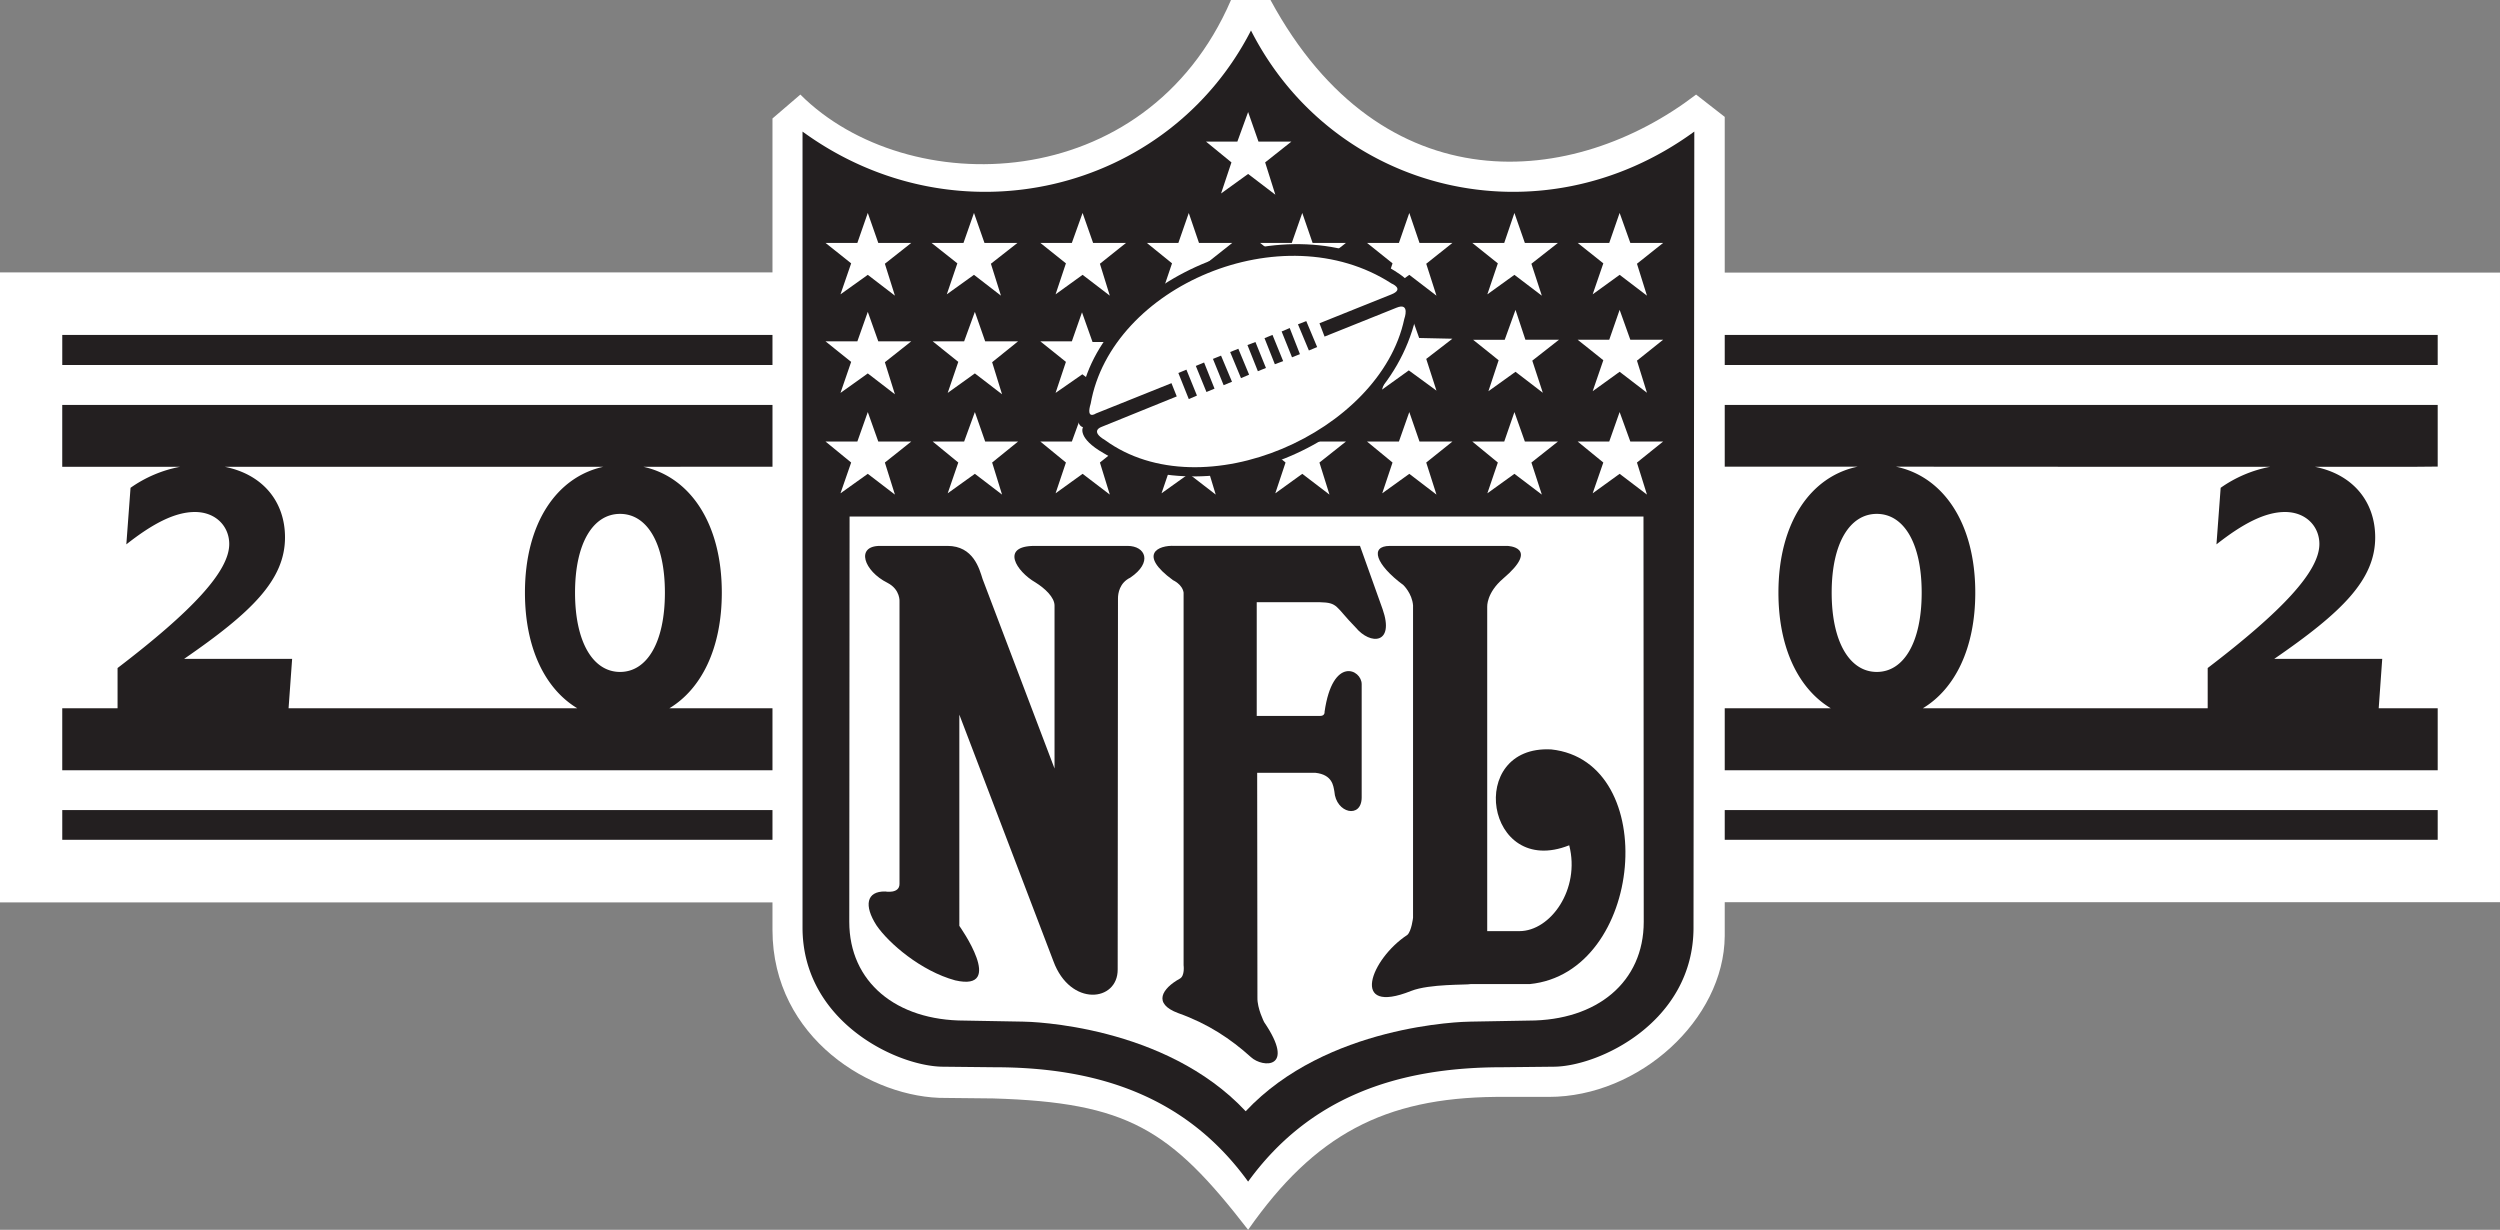
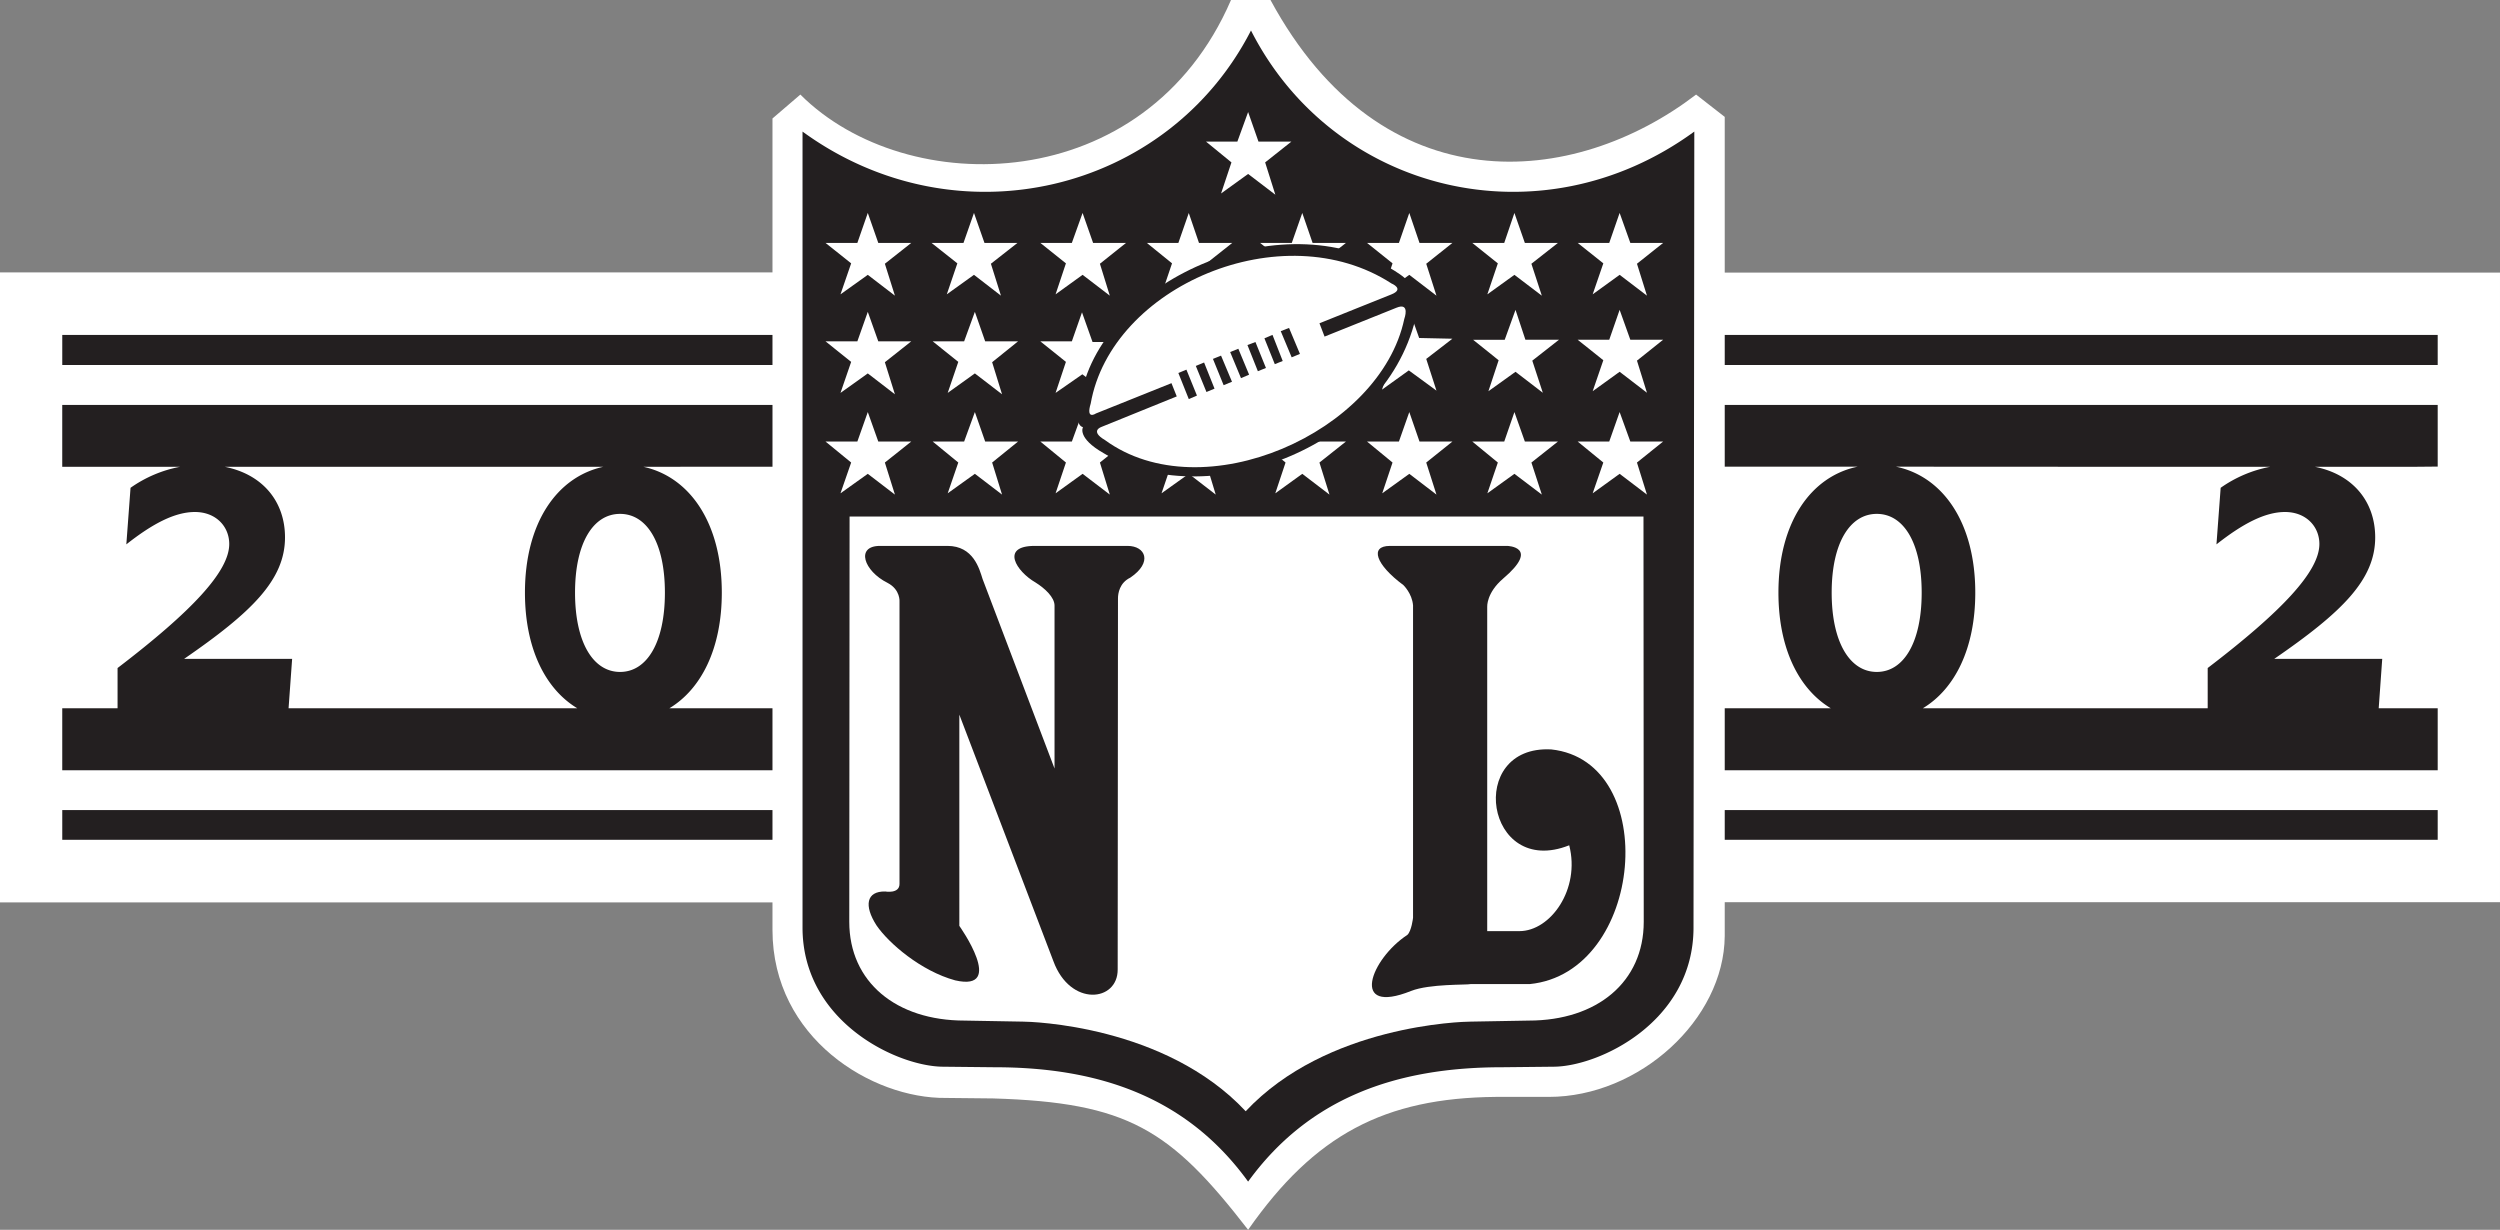
<svg xmlns="http://www.w3.org/2000/svg" width="197.352" height="97.082">
  <rect width="100%" height="100%" fill="#808080" stroke="none" />
  <path fill="#fff" d="M197.352 21.52h-61.2V9.227l-2.261-1.762c-9.618 7.37-24.762 8.863-33.598-7.465h-3.117C90.457 15.582 71.582 15.86 63.18 7.465l-2.2 1.887v12.152H0v49.734h60.98v2.164c0 8.578 7.883 13.336 13.692 13.27l3.719.039c10.652.32 14 2.434 20.136 10.371 5.246-7.504 10.758-10.41 19.543-10.492h4.196c7.132 0 13.832-6.102 13.886-12.692v-2.675h61.2V21.52" />
  <path fill="#231f20" d="M25.46 63.945H4.915v2.348H60.98v-2.348H25.46m166.974 0h-56.282v2.348h56.282v-2.348M25.46 26.441H4.915v2.371H60.98v-2.37H25.46m146.442-.001h-35.75v2.371h56.282v-2.37h-20.532M14.223 36.848a9.968 9.968 0 0 0-3.918 1.66l-.332 4.465c2.066-1.63 3.824-2.555 5.414-2.555 1.668 0 2.71 1.152 2.71 2.527 0 2.16-2.94 5.301-8.816 9.79v3.175H4.914v4.895H60.98V55.91h-8.136c2.515-1.515 4.136-4.715 4.136-9.125 0-5.512-2.535-9.144-6.199-9.937l10.2-.004v-4.88H4.913v4.887zM22.78 55.91l.281-3.898h-8.527c5.32-3.664 7.965-6.23 7.965-9.59 0-2.824-1.754-4.977-4.762-5.574h29.895c-3.668.797-6.192 4.43-6.192 9.937 0 4.41 1.614 7.61 4.13 9.125zm26.168-2.867c-2.113 0-3.554-2.316-3.554-6.258 0-3.937 1.44-6.219 3.554-6.219 2.117 0 3.54 2.282 3.54 6.22 0 3.94-1.423 6.257-3.54 6.257m142.544 2.867h.942v4.895h-56.282V55.91h8.371c-2.52-1.515-4.132-4.715-4.132-9.125 0-5.539 2.554-9.18 6.254-9.945h-10.493v-4.875h56.282v4.867l-1.727.016h-7.973c3.008.597 4.766 2.75 4.766 5.574 0 3.36-2.645 5.926-7.969 9.59h8.524l-.278 3.898zm-19.441 0h2.226v-3.176c5.875-4.488 8.817-7.629 8.817-9.789 0-1.375-1.043-2.527-2.715-2.527-1.582 0-3.34.926-5.41 2.555l.332-4.465a9.968 9.968 0 0 1 3.918-1.66l-7.168.004-22.383-.012c3.7.766 6.262 4.406 6.262 9.945 0 4.41-1.618 7.61-4.137 9.125zm-23.895-15.344c-2.113 0-3.562 2.282-3.562 6.22 0 3.94 1.449 6.257 3.562 6.257 2.117 0 3.543-2.316 3.543-6.258 0-3.937-1.426-6.219-3.543-6.219M98.754 2.406c6.5 12.793 22.812 16.867 34.996 7.98l-.063 62.837c0 7.464-7.488 10.984-11.07 10.984l-4.058.043c-8.356 0-15.235 2.422-20.032 9.027-4.777-6.605-11.652-9.027-20.007-9.027l-4.047-.043c-3.598 0-11.121-3.52-11.121-10.984V10.387c12.195 8.886 28.851 4.812 35.402-7.98" />
  <path fill="#fff" d="M98.203 40.773h31.535l.02 31.993c0 4.754-3.684 7.8-9.082 7.8l-4.582.082c-.637 0-11.375.266-17.758 7.075-6.367-6.809-16.996-7.075-17.594-7.075l-4.59-.082c-5.414 0-9.11-3.046-9.11-7.8l.024-31.993h31.426m.035-31.929.817 2.332h2.601l-2.074 1.644.805 2.551-2.149-1.64-2.136 1.542.82-2.453-2.012-1.644h2.48l.848-2.332m29.328 7.965.844 2.367h2.59l-2.066 1.644.789 2.52-2.157-1.645-2.128 1.54.84-2.446-2.024-1.613h2.492l.82-2.367m0 7.651.844 2.36h2.59l-2.066 1.649.789 2.535-2.157-1.656-2.128 1.535.84-2.446-2.024-1.617h2.492l.82-2.36m0 8.067.844 2.328h2.59l-2.066 1.657.789 2.531-2.157-1.64-2.128 1.538.84-2.43-2.024-1.656h2.492l.82-2.328m-8.305 0 .825 2.328h2.61l-2.094 1.657.824 2.531-2.164-1.64-2.137 1.538.828-2.43-2.015-1.656h2.52l.804-2.328m.086-8.067.781 2.36h2.648l-2.105 1.649.832 2.535-2.156-1.656-2.14 1.535.808-2.446-2.016-1.617h2.496l.852-2.36m-.087-7.651.825 2.367h2.61l-2.094 1.644.824 2.52-2.164-1.645-2.137 1.54.828-2.446-2.015-1.613h2.52l.804-2.367m-8.297 0 .805 2.367h2.597l-2.066 1.644.808 2.52-2.144-1.645-2.137 1.54.813-2.446-2.012-1.613h2.516l.82-2.367m-.047 7.539.824 2.332 2.625.058-2.066 1.594.808 2.504-2.183-1.598-2.117 1.52.82-2.426-2.04-1.637 2.513-.008.816-2.34m.047 8.18.805 2.328h2.597l-2.066 1.657.808 2.531-2.144-1.64-2.137 1.538.813-2.43-2.012-1.656h2.516l.82-2.328m-8.449 0 .816 2.328h2.629l-2.09 1.657.793 2.531-2.148-1.64-2.13 1.538.81-2.43-2.008-1.656h2.5l.828-2.328m0-15.718.816 2.367h2.629l-2.09 1.644.793 2.52-2.148-1.645-2.13 1.54.81-2.446-2.008-1.613h2.5l.828-2.367m-8.961 0 .808 2.367h2.625L95.2 20.82l.77 2.52-2.125-1.645-2.153 1.54.829-2.446-1.989-1.613h2.489l.824-2.367m-.001 15.718.808 2.328h2.625L95.2 36.512l.77 2.531-2.125-1.64-2.153 1.538.829-2.43-1.989-1.656h2.489l.824-2.328m-8.385 0 .83 2.328h2.6l-2.062 1.657.781 2.531-2.148-1.64-2.133 1.538.817-2.43-2.02-1.656h2.488l.848-2.328m-.047-7.871L86.246 27h2.633l-2.106 1.645.836 2.527-2.168-1.625-2.113 1.469.817-2.45-2.02-1.62h2.488l.801-2.29m.046-7.847.83 2.367h2.6l-2.062 1.644.781 2.52-2.148-1.645-2.133 1.54.817-2.446-2.02-1.613h2.488l.848-2.367m-8.574 0 .828 2.367h2.605l-2.097 1.644.793 2.52-2.13-1.645-2.144 1.54.832-2.446-2.039-1.613h2.524l.828-2.367m.07 7.808.813 2.328h2.597l-2.047 1.649.782 2.531-2.145-1.648-2.145 1.539.836-2.45-2.02-1.62h2.481l.848-2.329m0 7.91.813 2.328h2.597l-2.047 1.657.782 2.531-2.145-1.64-2.145 1.538.836-2.43-2.02-1.656h2.481l.848-2.328m-8.453-15.718.828 2.367h2.602l-2.082 1.644.793 2.52-2.141-1.645-2.156 1.54.843-2.446-2.023-1.613h2.512l.824-2.367m0 7.808.828 2.328h2.602l-2.082 1.649.793 2.531-2.141-1.648-2.156 1.539.843-2.45-2.023-1.62h2.512l.824-2.329m0 7.91.828 2.328h2.602l-2.082 1.657.793 2.531-2.141-1.64-2.156 1.538.843-2.43-2.023-1.656h2.512l.824-2.328" />
  <path fill="#231f20" d="M69.39 43.094h5.4c2.054 0 2.522 1.812 2.776 2.613l5.68 14.961V47.805c0-.653-.758-1.36-1.504-1.825-1.512-.87-2.797-2.886-.066-2.886h7.336c1.41 0 2.008 1.293.21 2.508-.847.41-.968 1.242-.968 1.636l-.023 29.285c.023 2.567-3.743 2.98-5.075-.648l-7.425-19.46V73.09s3.722 5.23-.329 4.3c-2.707-.738-5.25-2.933-6.207-4.335-1.011-1.567-.804-2.711.688-2.68 0 0 1.125.203 1.125-.598V47.516s.094-.965-.945-1.504c-1.88-.938-2.543-2.918-.594-2.918" />
-   <path fill="#231f20" d="M103.828 61.004c1.371.148 1.426 1.05 1.508 1.473.121 1.734 2.156 2.18 2.156.468v-8.937c0-1.153-2.293-2.27-2.93 2.183 0 0 .047.325-.347.325h-5.008v-8.977h4.98c1.461.035 1.196.324 2.82 1.984 1.192 1.438 3.098 1.313 2.138-1.43l-1.786-5H92.742c-1.324-.077-2.926.665-.148 2.704 0 0 .746.328.84.984V76.2s.113.832-.297 1.055c-1.383.766-2.184 1.965-.117 2.726 2.332.829 4.128 2.024 5.734 3.473.933.856 3.57.95 1.039-2.766 0 0-.55-1.074-.531-1.93l-.02-17.753h4.703" />
  <path fill="#231f20" d="M118.98 43.094s2.641.066-.328 2.586c-1.312 1.125-1.25 2.21-1.25 2.21v25.614h2.54c2.464 0 4.824-3.317 3.933-6.777-6.617 2.632-8.191-7.93-1.414-7.567 8.71.945 7.332 17.63-1.703 18.524h-4.664c-.282.078-3.239-.032-4.692.539-4.906 1.968-3.203-2.524-.308-4.418.336-.301.453-1.356.453-1.356V47.79c-.074-.945-.762-1.602-.762-1.602-2.195-1.625-2.68-3.093-1.07-3.093h9.265m-7.578-19.88s.684.422.344 1.926c-2.539 10.515-16.812 15.398-24.605 10.644-2.157-1.223-1.649-2.066-1.649-2.066s-.879-.074-.148-2.547c1.812-9.235 16.37-15.57 25.164-9.52 1.273.871.894 1.563.894 1.563" />
  <path fill="#fff" d="M104.16 25.52c-.012 0 5.656-2.27 5.656-2.27 1.106-.434.032-.871.032-.871-8.621-5.578-22.118.234-23.746 9.473-.407 1.34.417.785.417.785l5.958-2.39.417 1.046-5.937 2.406s-.965.313.27 1.04c7.707 5.624 21.742-.61 23.628-9.56 0 0 .497-1.347-.62-.886l-5.673 2.277-.402-1.05" />
-   <path fill="#231f20" d="m94.488 31.227-.644.277-.824-2.059.636-.265.832 2.047m1.387-.547-.637.265-.84-2.058.653-.27.824 2.063m1.379-.543-.66.27-.844-2.075.64-.258.864 2.063m1.351-.559-.64.274-.856-2.063.645-.258.851 2.047m1.329-.531-.637.258-.824-2.067.632-.238.829 2.047m1.359-.539-.656.246-.817-2.059.63-.258.843 2.07m1.324-.55-.625.25-.82-2.039.637-.273.808 2.062m1.36-.559-.653.27-.863-2.066.656-.254.86 2.05" />
+   <path fill="#231f20" d="m94.488 31.227-.644.277-.824-2.059.636-.265.832 2.047m1.387-.547-.637.265-.84-2.058.653-.27.824 2.063m1.379-.543-.66.27-.844-2.075.64-.258.864 2.063m1.351-.559-.64.274-.856-2.063.645-.258.851 2.047m1.329-.531-.637.258-.824-2.067.632-.238.829 2.047m1.324-.55-.625.25-.82-2.039.637-.273.808 2.062m1.36-.559-.653.27-.863-2.066.656-.254.86 2.05" />
</svg>